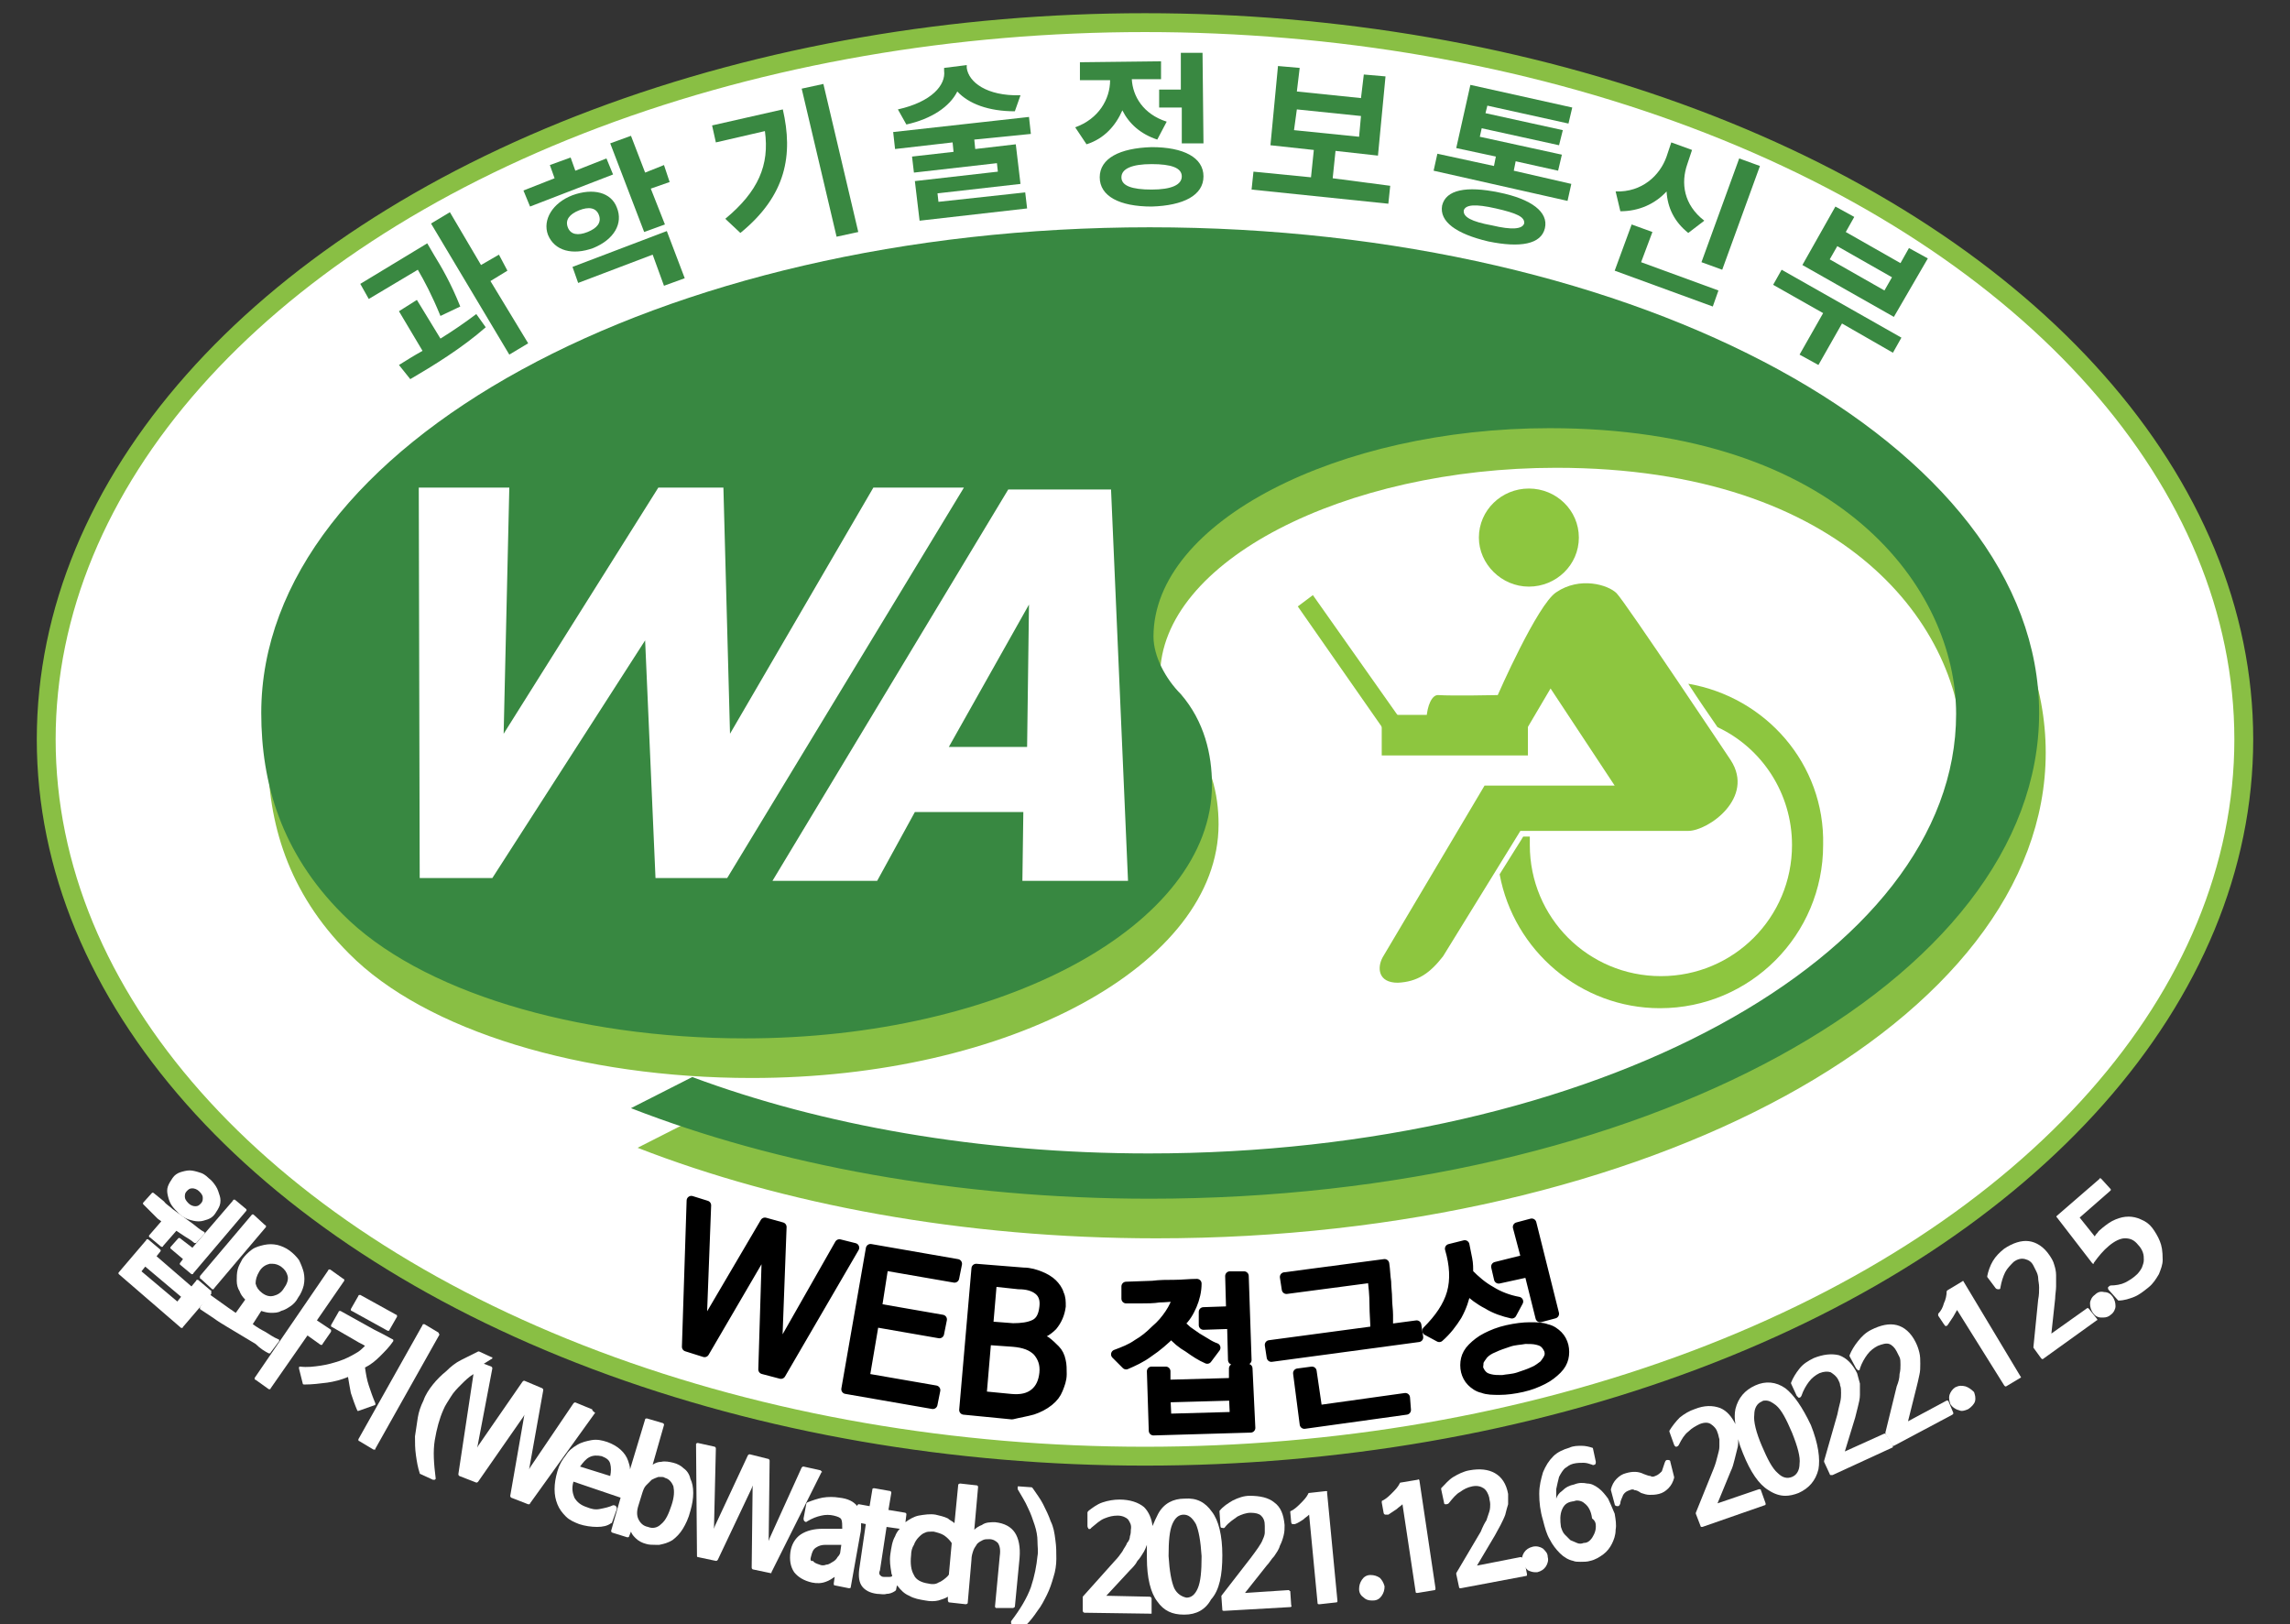
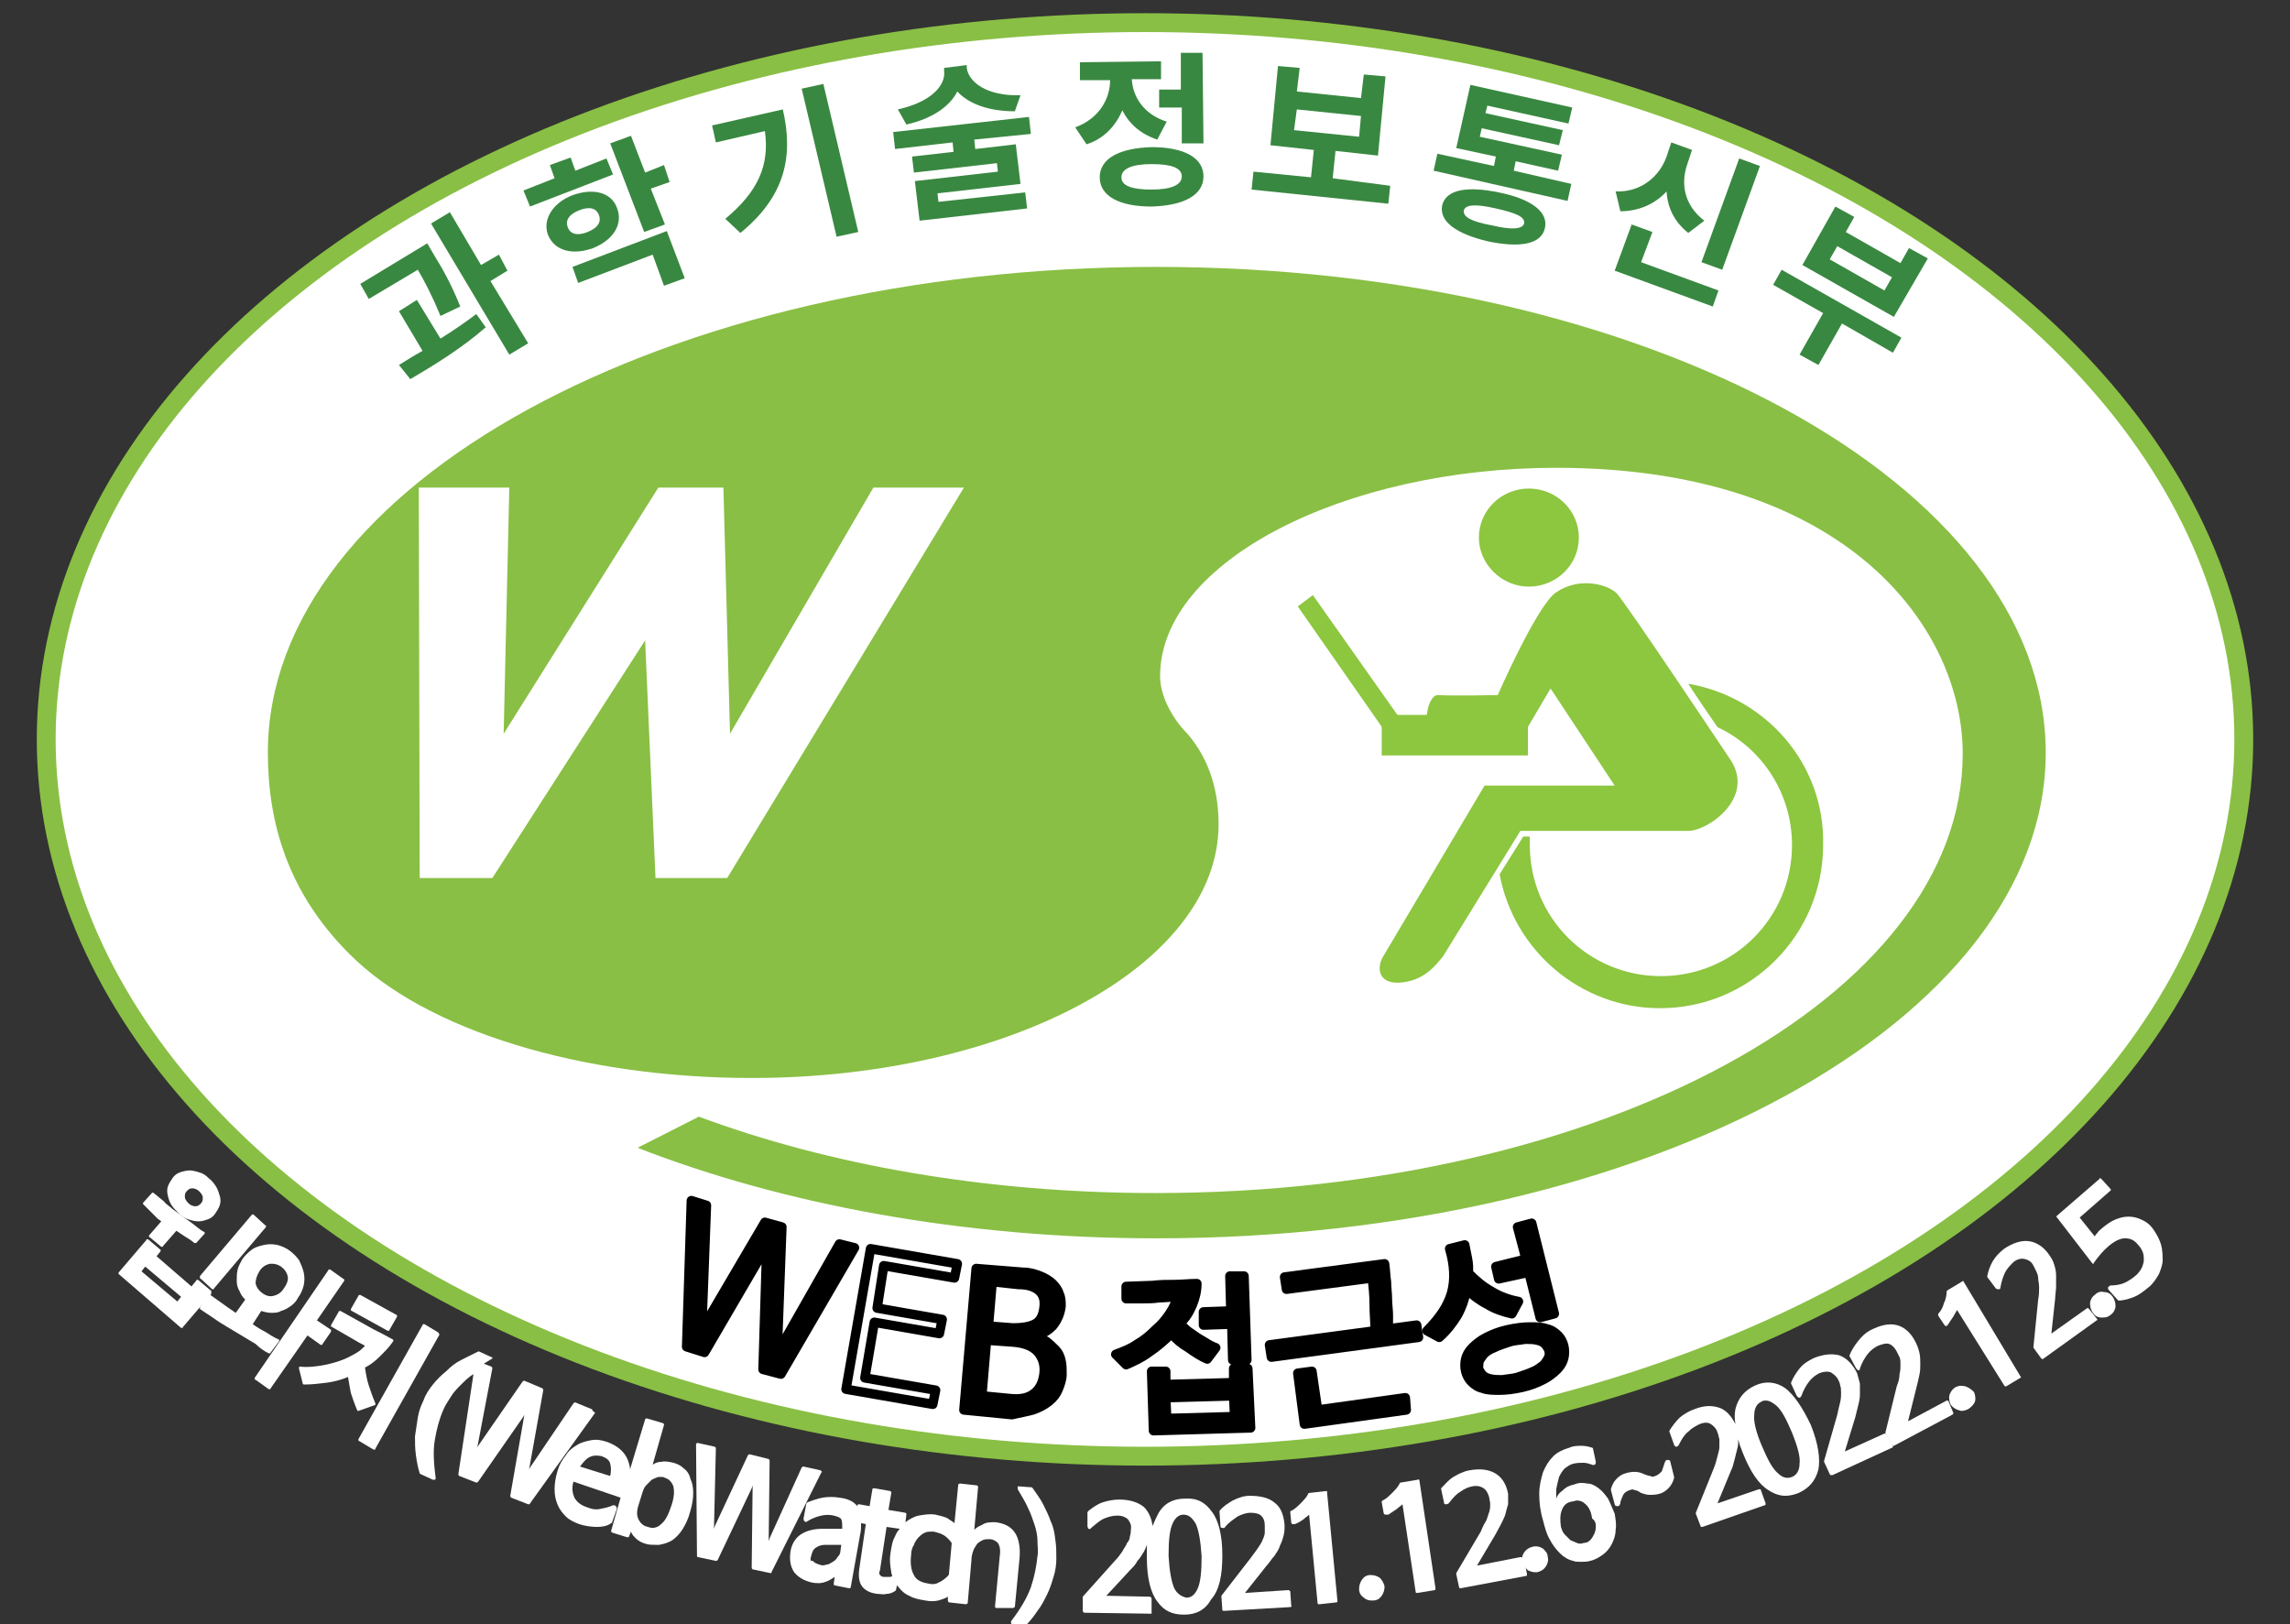
<svg xmlns="http://www.w3.org/2000/svg" xmlns:xlink="http://www.w3.org/1999/xlink" version="1.1" x="0px" y="0px" viewBox="0 0 242.8 172.2" style="enable-background:new 0 0 242.8 172.2;" xml:space="preserve">
  <rect x="0" y="0" width="242.8" height="172.2" fill="#333333" stroke="none" />
  <style type="text/css">
	.st0{clip-path:url(#SVGID_2_);fill-rule:evenodd;clip-rule:evenodd;fill:#FFFFFF;}
	.st1{clip-path:url(#SVGID_2_);fill:none;stroke:#89BF44;stroke-width:2;}
	.st2{clip-path:url(#SVGID_2_);fill-rule:evenodd;clip-rule:evenodd;fill:#8DC63F;}
	.st3{clip-path:url(#SVGID_2_);fill-rule:evenodd;clip-rule:evenodd;fill:#89BF44;}
	.st4{clip-path:url(#SVGID_2_);fill-rule:evenodd;clip-rule:evenodd;fill:#388841;}
	.st5{clip-path:url(#SVGID_4_);fill:none;stroke:#000000;stroke-linecap:round;stroke-linejoin:round;}
	.st6{clip-path:url(#SVGID_6_);fill:none;stroke:#000000;stroke-linecap:round;stroke-linejoin:round;}
	.st7{clip-path:url(#SVGID_8_);fill:none;stroke:#000000;stroke-linecap:round;stroke-linejoin:round;}
	.st8{clip-path:url(#SVGID_10_);fill:none;stroke:#000000;stroke-linecap:round;stroke-linejoin:round;}
	.st9{clip-path:url(#SVGID_12_);fill:none;stroke:#000000;stroke-linecap:round;stroke-linejoin:round;}
	.st10{fill:none;stroke:#000000;stroke-linecap:round;stroke-linejoin:round;}
	.st11{fill:#398841;}
	.st12{fill-rule:evenodd;clip-rule:evenodd;fill:#FFFFFF;}
	.st13{fill:none;}
	.st14{fill:#FFFFFF;}
</style>
  <g id="레이어_1">
</g>
  <g id="나눔바른고딕_1_">
</g>
  <g id="나눔바른고딕_outline">
</g>
  <g id="Layer_4">
    <g>
      <g>
        <defs>
          <rect id="SVGID_1_" width="242.8" height="171.3" />
        </defs>
        <clipPath id="SVGID_2_">
          <use xlink:href="#SVGID_1_" style="overflow:visible;" />
        </clipPath>
        <path class="st0" d="M238,78.4c0,42-52.2,76-116.5,76c-64.4,0-116.5-34-116.5-76c0-42,52.2-76,116.5-76     C185.8,2.4,238,36.4,238,78.4" />
        <ellipse class="st1" cx="121.4" cy="78.4" rx="116.5" ry="76" />
        <path class="st2" d="M162.1,62.2c2.9,0,5.3-2.3,5.3-5.2c0-2.9-2.4-5.2-5.3-5.2c-2.9,0-5.3,2.3-5.3,5.2     C156.8,59.8,159.2,62.2,162.1,62.2" />
        <path class="st2" d="M179,72.5c1.1,1.7,2.2,3.3,3.1,4.6c4.7,2.2,7.9,7,7.9,12.5c0,7.7-6.2,13.9-13.9,13.9     c-7.7,0-13.9-6.2-13.9-13.9c0-0.3,0-0.6,0-0.9h-0.7c-0.1,0.2-1.2,1.9-2.5,4c1.5,8.1,8.6,14.2,17,14.2c9.6,0,17.3-7.8,17.3-17.3     C193.5,81,187.2,73.9,179,72.5" />
        <path class="st2" d="M153,101.4l8.2-13.3H179c2.1,0,7.1-3.5,4.5-7.5c0,0-11.2-16.8-12.1-17.7c-0.9-0.9-3.9-1.8-6.4-0.1     c-2,1.3-6.2,10.9-6.2,10.9s-4.8,0.1-6.3,0c-1.4-0.1-1.9,4.9-0.1,4.9h8.7l3.3-5.6l6.8,10.3h-13.8l-10.8,18.2     c-0.6,1.1-0.5,2.7,1.6,2.7C150.3,104.1,151.6,103.2,153,101.4" />
        <rect x="146.5" y="75.8" class="st2" width="15.5" height="4.3" />
        <polygon class="st2" points="148.3,76 146.6,77.2 137.6,64.3 139.2,63.1    " />
        <path class="st3" d="M74.1,118.4c13.7,5.1,30.4,8.1,48.4,8.1c47.2,0,85.6-20.8,85.6-46.6c0-13.2-12.2-30.3-43.1-30.3     c-22.4,0-42,9.9-42,22.1c0,2.1,1.3,4.5,2.9,6.1c2.5,2.9,3.3,6.4,3.3,9.6c0,14.9-22.2,26.9-49.5,26.9c-18,0-34.6-5-42.7-13.2     c-6.5-6.5-8.6-13.9-8.6-21.3c0-28.4,42.2-51.5,94.2-51.5c52.1,0,94.3,23.1,94.3,51.5c0,28.4-42.2,51.5-94.3,51.5     c-20.5,0-39.6-3.6-55-9.6L74.1,118.4z" />
-         <path class="st4" d="M73.4,114.2c13.7,5.1,30.4,8.1,48.4,8.1c47.2,0,85.6-20.8,85.6-46.6c0-13.2-12.2-30.3-43.1-30.3     c-22.4,0-42,9.9-42,22.1c0,2.1,1.3,4.5,2.9,6.1c2.5,2.9,3.3,6.4,3.3,9.6c0,14.9-22.2,26.9-49.5,26.9c-18,0-34.6-5-42.7-13.2     c-6.5-6.5-8.6-13.9-8.6-21.3c0-28.4,42.2-51.5,94.2-51.5c52.1,0,94.3,23.1,94.3,51.5c0,28.4-42.2,51.5-94.3,51.5     c-20.5,0-39.6-3.6-55-9.6L73.4,114.2z" />
      </g>
      <g>
        <path d="M81.3,132.1l-6.6,11.3l-1.9-0.5l0.5-15.5l1.7,0.5L74.4,141l6.7-11.4l1.7,0.5l-0.5,13.4l6.6-11.6l1.6,0.5l-7.8,13.4     l-1.9-0.6L81.3,132.1z" />
      </g>
      <g>
        <defs>
          <rect id="SVGID_3_" width="242.8" height="171.3" />
        </defs>
        <clipPath id="SVGID_4_">
          <use xlink:href="#SVGID_3_" style="overflow:visible;" />
        </clipPath>
        <polygon class="st5" points="80.9,145.2 82.8,145.7 90.6,132.3 89,131.9 82.4,143.5 82.9,130.1 81.1,129.6 74.4,141 74.9,127.8      73.3,127.3 72.8,142.8 74.7,143.4 81.3,132.1    " />
      </g>
      <g>
-         <path d="M98.9,148.9l-9.2-1.6l2.6-14.9l9.2,1.6l-0.3,1.5l-7.5-1.3l-0.8,4.5l6.9,1.2l-0.2,1.5l-6.9-1.2l-1,5.9l7.5,1.3L98.9,148.9     z" />
-       </g>
+         </g>
      <g>
        <defs>
          <rect id="SVGID_5_" width="242.8" height="171.3" />
        </defs>
        <clipPath id="SVGID_6_">
          <use xlink:href="#SVGID_5_" style="overflow:visible;" />
        </clipPath>
        <polygon class="st6" points="99.2,147.4 91.7,146.1 92.7,140.2 99.6,141.4 99.9,139.9 93,138.7 93.7,134.2 101.2,135.5      101.5,134 92.3,132.4 89.7,147.3 98.9,148.9    " />
      </g>
      <g>
        <path d="M107.2,149.7l-5.1-0.5l1.3-15l5,0.4c0.7,0.1,1.3,0.2,1.8,0.4c0.5,0.2,0.9,0.5,1.3,0.8c0.3,0.3,0.6,0.7,0.7,1.1     c0.1,0.4,0.2,0.9,0.2,1.3c-0.1,0.8-0.4,1.5-0.9,2.1c-0.5,0.6-1.2,0.9-2.1,1.1l0,0c0.5,0.1,1,0.3,1.4,0.5c0.4,0.2,0.7,0.5,1,0.9     c0.3,0.4,0.5,0.8,0.6,1.2c0.1,0.5,0.2,0.9,0.1,1.4c0,0.5-0.2,1.1-0.4,1.6c-0.2,0.5-0.6,1-1,1.3c-0.5,0.4-1,0.7-1.7,0.9     C108.8,149.7,108.1,149.8,107.2,149.7z M107.3,142.2l-2.8-0.2l-0.5,5.9l3.1,0.3c1.1,0.1,1.9-0.1,2.5-0.6c0.6-0.5,1-1.2,1-2.1     c0.1-1-0.1-1.7-0.7-2.3C109.4,142.7,108.6,142.3,107.3,142.2z M107.9,136.1l-2.8-0.3l-0.4,4.7l2.6,0.2c1,0.1,1.7,0,2.3-0.3     c0.6-0.3,0.9-0.9,1-1.8c0.1-0.8-0.1-1.4-0.6-1.8C109.6,136.4,108.9,136.2,107.9,136.1z" />
      </g>
      <g>
        <defs>
          <rect id="SVGID_7_" width="242.8" height="171.3" />
        </defs>
        <clipPath id="SVGID_8_">
          <use xlink:href="#SVGID_7_" style="overflow:visible;" />
        </clipPath>
        <path class="st7" d="M109.5,149.5c0.6-0.2,1.2-0.5,1.7-0.9c0.5-0.4,0.8-0.8,1-1.3c0.2-0.5,0.4-1,0.4-1.6c0-0.5,0-1-0.1-1.4     c-0.1-0.5-0.3-0.9-0.6-1.2c-0.3-0.3-0.6-0.6-1-0.9c-0.4-0.2-0.9-0.4-1.4-0.5l0,0c0.9-0.2,1.5-0.5,2.1-1.1     c0.5-0.6,0.8-1.3,0.9-2.1c0-0.5,0-0.9-0.2-1.3c-0.1-0.4-0.4-0.8-0.7-1.1c-0.3-0.3-0.8-0.6-1.3-0.8c-0.5-0.2-1.1-0.4-1.8-0.4     l-5-0.4l-1.3,15l5.1,0.5C108.1,149.8,108.8,149.7,109.5,149.5z M110,143.3c0.5,0.6,0.8,1.3,0.7,2.3c-0.1,0.9-0.4,1.6-1,2.1     c-0.6,0.5-1.4,0.7-2.5,0.6l-3.1-0.3l0.5-5.9l2.8,0.2C108.6,142.4,109.4,142.7,110,143.3z M110.1,136.8c0.5,0.4,0.7,1,0.6,1.8     c-0.1,0.9-0.4,1.5-1,1.8c-0.6,0.3-1.4,0.4-2.3,0.4l-2.6-0.2l0.4-4.7l2.8,0.3C108.9,136.2,109.6,136.4,110.1,136.8z" />
      </g>
      <g>
        <path d="M125.3,140.4c0.2,0.3,0.5,0.5,0.8,0.8c0.3,0.3,0.6,0.5,1,0.7c0.3,0.2,0.7,0.4,1,0.6c0.3,0.2,0.7,0.3,1,0.5l-0.9,1.2     c-0.7-0.3-1.4-0.7-2-1.2c-0.7-0.5-1.3-1-1.8-1.5c-0.7,0.8-1.5,1.5-2.4,2c-0.9,0.6-1.7,1-2.4,1.3l-1.1-1.1     c0.8-0.3,1.5-0.7,2.3-1.1c0.7-0.5,1.4-1,1.9-1.5c0.6-0.6,1.1-1.1,1.5-1.7c0.4-0.6,0.7-1.2,0.8-1.8c-0.6,0-1.3,0.1-1.9,0.1     c-0.6,0-1.3,0-1.9,0.1l-1.6,0l0-1.3l2.8-0.1c0.8,0,1.5,0,2.3-0.1c0.8,0,1.6-0.1,2.4-0.1c-0.1,0.8-0.2,1.5-0.5,2.3     C126.1,139.1,125.8,139.8,125.3,140.4z M132.5,151.5l-10.3,0.3l-0.2-6.3l1.5,0l0,1.4l7.2-0.2l0-1.5l1.5,0L132.5,151.5z      M130.9,150.2l-0.1-2.2l-7.2,0.2l0.1,2.2L130.9,150.2z M127.7,140.5l0-1.4l2.9-0.1l-0.1-3.7l1.5,0l0.3,8.9l-1.5,0l-0.1-3.8     L127.7,140.5z" />
      </g>
      <g>
        <defs>
          <rect id="SVGID_9_" width="242.8" height="171.3" />
        </defs>
        <clipPath id="SVGID_10_">
          <use xlink:href="#SVGID_9_" style="overflow:visible;" />
        </clipPath>
        <path class="st8" d="M123.7,150.4l-0.1-2.2l7.2-0.2l0.1,2.2L123.7,150.4z M132.3,145.1l-1.5,0l0,1.5l-7.2,0.2l0-1.4l-1.5,0     l0.2,6.3l10.3-0.3L132.3,145.1z M130.6,140.4l0.1,3.8l1.5,0l-0.3-8.9l-1.5,0l0.1,3.7l-2.9,0.1l0,1.4L130.6,140.4z M126.4,138.4     c0.3-0.7,0.5-1.5,0.5-2.3c-0.8,0-1.6,0.1-2.4,0.1c-0.8,0-1.5,0-2.3,0.1l-2.8,0.1l0,1.3l1.6,0c0.6,0,1.3,0,1.9-0.1     c0.6,0,1.3-0.1,1.9-0.1c-0.1,0.6-0.4,1.2-0.8,1.8c-0.4,0.6-0.9,1.2-1.5,1.7c-0.6,0.6-1.2,1.1-1.9,1.5c-0.7,0.5-1.5,0.8-2.3,1.1     l1.1,1.1c0.7-0.3,1.6-0.7,2.4-1.3c0.9-0.6,1.7-1.3,2.4-2c0.5,0.6,1.1,1.1,1.8,1.5c0.7,0.5,1.3,0.9,2,1.2l0.9-1.2     c-0.3-0.1-0.7-0.3-1-0.5c-0.3-0.2-0.7-0.4-1-0.6c-0.3-0.2-0.7-0.5-1-0.7c-0.3-0.3-0.6-0.5-0.8-0.8     C125.7,139.8,126.1,139.1,126.4,138.4z" />
      </g>
      <g>
        <path d="M145.7,141.1c0-0.9,0-1.8-0.1-2.8c0-1-0.1-1.9-0.2-2.8l-9.1,1.2l-0.2-1.3l10.6-1.4c0.1,0.6,0.1,1.3,0.2,1.9     c0.1,0.6,0.1,1.3,0.1,1.8c0,0.6,0.1,1.2,0.1,1.7c0,0.5,0,1,0,1.5l3-0.4l0.2,1.3l-15.6,2.1l-0.2-1.3L145.7,141.1z M149.2,149.5     l-10.8,1.5l-0.7-5.4l1.5-0.2l0.6,4.1l9.3-1.3L149.2,149.5z" />
      </g>
      <g>
        <defs>
          <rect id="SVGID_11_" width="242.8" height="171.3" />
        </defs>
        <clipPath id="SVGID_12_">
          <use xlink:href="#SVGID_11_" style="overflow:visible;" />
        </clipPath>
        <path class="st9" d="M149,148.2l-9.3,1.3l-0.6-4.1l-1.5,0.2l0.7,5.4l10.8-1.5L149,148.2z M134.6,142.6l0.2,1.3l15.6-2.1l-0.2-1.3     l-3,0.4c0-0.4,0-0.9,0-1.5c0-0.5-0.1-1.1-0.1-1.7c0-0.6-0.1-1.2-0.1-1.8c-0.1-0.6-0.1-1.3-0.2-1.9l-10.6,1.4l0.2,1.3l9.1-1.2     c0.1,0.9,0.2,1.8,0.2,2.8c0,1,0.1,1.9,0.1,2.8L134.6,142.6z" />
      </g>
      <g>
        <path d="M155.2,132c0.1,0.5,0.2,1,0.3,1.5c0.1,0.5,0.1,1,0.1,1.5c0.7,0.8,1.5,1.4,2.4,1.9c0.9,0.5,1.8,0.9,2.9,1.1l-0.7,1.3     c-0.9-0.2-1.8-0.6-2.6-1c-0.8-0.5-1.5-1-2.2-1.6c-0.2,1-0.5,1.9-1,2.8c-0.5,0.9-1.1,1.6-1.9,2.3l-1.3-0.7c1.3-1.2,2.1-2.5,2.6-4     c0.4-1.4,0.4-3-0.2-4.7L155.2,132z M165.8,142.8c0.1,0.4,0.1,0.9,0,1.3c-0.1,0.4-0.4,0.8-0.7,1.2s-0.9,0.7-1.5,1.1     c-0.6,0.3-1.4,0.6-2.2,0.8c-0.9,0.2-1.7,0.3-2.4,0.3c-0.7,0-1.3-0.1-1.8-0.2c-0.5-0.2-0.9-0.4-1.2-0.7c-0.3-0.3-0.5-0.7-0.6-1.1     c-0.1-0.4-0.1-0.9,0-1.3c0.1-0.4,0.4-0.8,0.7-1.2c0.4-0.4,0.9-0.7,1.5-1.1c0.6-0.3,1.4-0.6,2.2-0.8c0.9-0.2,1.7-0.3,2.4-0.3     c0.7,0,1.3,0.1,1.8,0.2s0.9,0.4,1.2,0.7C165.5,142,165.7,142.3,165.8,142.8z M164.3,143.2c-0.1-0.2-0.2-0.5-0.4-0.6     c-0.2-0.2-0.5-0.3-0.8-0.4c-0.4-0.1-0.8-0.1-1.3-0.1c-0.5,0-1.1,0.1-1.7,0.3c-0.6,0.2-1.2,0.3-1.6,0.6c-0.4,0.2-0.8,0.5-1.1,0.7     c-0.3,0.3-0.4,0.5-0.5,0.8c-0.1,0.3-0.1,0.5,0,0.8c0.1,0.2,0.2,0.4,0.4,0.6c0.2,0.2,0.5,0.3,0.8,0.4c0.4,0.1,0.8,0.1,1.3,0.1     c0.5,0,1.1-0.1,1.7-0.3c0.6-0.2,1.2-0.4,1.6-0.6c0.4-0.2,0.8-0.4,1.1-0.7c0.3-0.2,0.4-0.5,0.5-0.8     C164.3,143.7,164.3,143.4,164.3,143.2z M158.9,135.7l-0.3-1.3l3.2-0.8l-0.9-3.4l1.5-0.4l2.4,9.6l-1.5,0.4l-1.2-4.8L158.9,135.7z" />
      </g>
      <path class="st10" d="M164.2,143.9c-0.1,0.3-0.3,0.5-0.5,0.8c-0.3,0.2-0.6,0.5-1.1,0.7c-0.4,0.2-1,0.4-1.6,0.6    c-0.6,0.2-1.2,0.2-1.7,0.3c-0.5,0-0.9,0-1.3-0.1c-0.4-0.1-0.6-0.2-0.8-0.4s-0.3-0.4-0.4-0.6c-0.1-0.2,0-0.5,0-0.8    c0.1-0.3,0.3-0.5,0.5-0.8c0.3-0.3,0.6-0.5,1.1-0.7c0.4-0.2,1-0.4,1.6-0.6c0.6-0.2,1.2-0.2,1.7-0.3c0.5,0,0.9,0,1.3,0.1    c0.4,0.1,0.6,0.2,0.8,0.4c0.2,0.2,0.3,0.4,0.4,0.6C164.3,143.4,164.3,143.7,164.2,143.9z M165.2,141.6c-0.3-0.3-0.7-0.6-1.2-0.7    c-0.5-0.2-1.1-0.2-1.8-0.2c-0.7,0-1.5,0.1-2.4,0.3c-0.9,0.2-1.6,0.5-2.2,0.8c-0.6,0.3-1.1,0.7-1.5,1.1c-0.4,0.4-0.6,0.8-0.7,1.2    c-0.1,0.4-0.1,0.9,0,1.3c0.1,0.4,0.3,0.8,0.6,1.1c0.3,0.3,0.7,0.6,1.2,0.7c0.5,0.2,1.1,0.2,1.8,0.2c0.7,0,1.5-0.1,2.4-0.3    c0.9-0.2,1.6-0.5,2.2-0.8c0.6-0.3,1.1-0.7,1.5-1.1c0.4-0.4,0.6-0.8,0.7-1.2c0.1-0.4,0.1-0.9,0-1.3    C165.7,142.3,165.5,141.9,165.2,141.6z M162.1,134.9l1.2,4.8l1.5-0.4l-2.4-9.6l-1.5,0.4l0.9,3.4l-3.2,0.8l0.3,1.3L162.1,134.9z     M153.7,132.4c0.5,1.7,0.6,3.3,0.2,4.7c-0.4,1.4-1.3,2.7-2.6,4l1.3,0.7c0.8-0.7,1.4-1.5,1.9-2.3c0.5-0.9,0.8-1.8,1-2.8    c0.6,0.6,1.4,1.2,2.2,1.6c0.8,0.5,1.7,0.8,2.6,1l0.7-1.3c-1.1-0.2-2.1-0.6-2.9-1.1c-0.9-0.5-1.6-1.1-2.4-1.9c0-0.5,0-1-0.1-1.5    c-0.1-0.5-0.2-1-0.3-1.5L153.7,132.4z" />
      <path class="st11" d="M46.7,33.5c-0.9-2.2-1.7-3.7-2.4-4.9l-5.2,3.1l-0.9-1.6l7.1-4.3L46,27c0.8,1.3,1.8,3,2.8,5.5L46.7,33.5z     M46.7,35.9c1.3-0.8,2.6-1.7,3.8-2.6l1,1.4c-2.5,2.2-5.6,4.1-8,5.5l-1.2-1.5c0.8-0.5,1.6-1,2.5-1.5L42.3,33l1.9-1.2L46.7,35.9z     M53.8,28.7L52,29.8l4,6.6l-2,1.2l-8.3-13.9l2-1.2l3.3,5.6l1.9-1.1L53.8,28.7z" />
      <path class="st11" d="M65,18.5l-8.8,3.4l-0.7-1.7l3.3-1.3l-0.5-1.4l2.2-0.8l0.5,1.4l3.3-1.3L65,18.5z M62.9,26.3    c-2.2,0.8-4.1,0.3-4.8-1.4c-0.6-1.6,0.5-3.4,2.6-4.2c2.2-0.8,4.1-0.3,4.7,1.3C66.1,23.7,65.1,25.4,62.9,26.3 M62.3,24.6    c1-0.4,1.5-1,1.2-1.8c-0.3-0.8-1.1-0.9-2.1-0.5c-1,0.4-1.5,1-1.2,1.8C60.5,24.9,61.3,25,62.3,24.6 M60.7,28.3l10-3.8l1.9,5    l-2.2,0.8L69.2,27l-7.9,3L60.7,28.3z M71,19.3L69,20l1.5,3.8l-2.2,0.8l-3.6-9.4l2.2-0.8l1.5,3.9l2-0.8L71,19.3z" />
      <path class="st11" d="M83,11.6c1.1,4.8,0.4,9.1-4.5,13.1l-1.6-1.5c3.5-2.9,4.7-5.7,4.2-9.3l-5.2,1.2l-0.4-1.8L83,11.6z M87.3,8.9    L91,24.6l-2.3,0.5L85,9.4L87.3,8.9z" />
      <path class="st11" d="M103.3,14.8l0.1,1l4.3-0.5l0.5,4.2l-8.8,1l0.1,0.9l9.2-1l0.2,1.7l-11.4,1.3L97,19.2l8.8-1l-0.1-0.9l-8.8,1    l-0.2-1.7l4.4-0.5l-0.1-1l-6.1,0.7L94.7,14l14.4-1.6l0.2,1.8L103.3,14.8z M107.6,11.8c-2.8,0-4.9-0.8-6.1-2.1    c-0.8,1.6-2.7,2.9-5.4,3.5l-0.9-1.6c3.6-0.8,5.1-2.6,4.9-4.1l0-0.3l2.4-0.3l0,0.3c0.2,1.5,2.1,3,5.7,2.9L107.6,11.8z" />
      <path class="st11" d="M122.7,14.8c-1.8-0.6-3-1.7-3.7-3.1c-0.7,1.6-1.9,3-3.8,3.6l-1.2-1.8c2.5-0.9,3.7-3,3.7-5l-3.2,0l0-1.9    l8.6-0.1l0,1.9l-3.1,0c0.1,1.8,1.2,3.7,3.7,4.5L122.7,14.8z M127.6,18.7c0,2-2.1,3.1-5.5,3.2c-3.4,0-5.5-1.1-5.5-3.1    c0-2,2.1-3.1,5.5-3.2C125.5,15.6,127.6,16.7,127.6,18.7 M125.3,18.7c0-0.9-1.1-1.3-3.2-1.3c-2.1,0-3.2,0.5-3.2,1.4    c0,0.9,1.1,1.3,3.2,1.3C124.2,20.1,125.3,19.6,125.3,18.7 M125.2,9.5l0-3.9l2.3,0l0.1,9.6l-2.3,0l0-3.8l-2.4,0l0-1.9L125.2,9.5z" />
      <path class="st11" d="M147.4,19.7l-0.2,1.9l-14.5-1.5l0.2-1.9l6.1,0.6l0.3-2.9l-4.6-0.5l0.8-8.4l2.3,0.2l-0.3,2.5l6.8,0.7l0.3-2.5    l2.3,0.2l-0.8,8.4l-4.5-0.5l-0.3,2.9L147.4,19.7z M137.2,13.8l6.9,0.7l0.2-2.2l-6.8-0.7L137.2,13.8z" />
      <path class="st11" d="M166.6,19.5l-0.4,1.8L152,18.1l0.4-1.8l6,1.3l0.2-1l-4.2-0.9l1.5-6.7l10.8,2.4l-0.4,1.7l-8.6-1.9l-0.2,0.8    l8.2,1.8l-0.4,1.6l-8.2-1.8l-0.2,0.9l8.7,1.9l-0.4,1.7l-4.5-1l-0.2,1L166.6,19.5z M163.8,24.2c-0.4,1.7-2.6,2.1-6,1.4    c-3.4-0.8-5.2-2.1-4.9-3.8c0.4-1.7,2.6-2.1,6-1.4C162.4,21.1,164.2,22.5,163.8,24.2 M161.6,23.7c0.1-0.7-0.8-1.1-3-1.6    c-2.2-0.5-3.2-0.4-3.4,0.2c-0.1,0.7,0.8,1.2,3,1.6C160.3,24.4,161.4,24.3,161.6,23.7" />
      <path class="st11" d="M182.2,30.8l-0.6,1.7l-10.4-3.8l1.8-4.9l2.2,0.8l-1.2,3.2L182.2,30.8z M179,24.7c-1.5-1.2-2.2-2.7-2.3-4.4    c-1.2,1.3-2.9,2.1-4.9,2.1l-0.5-2.1c2.8,0.1,4.7-1.7,5.4-3.7l0.5-1.5l2.2,0.8l-0.5,1.5c-0.7,2-0.4,4.3,1.8,6L179,24.7z     M182.6,28.6l-2.2-0.8l4-11l2.2,0.8L182.6,28.6z" />
      <path class="st11" d="M200.7,37.4l-5.4-3.1l-2.5,4.4l-2-1.1l2.5-4.4l-5.3-3l0.9-1.6l12.7,7.2L200.7,37.4z M200.8,33.6l-9.7-5.5    l3.5-6.2l2,1.1l-0.9,1.6l5.8,3.3l0.9-1.6l2,1.1L200.8,33.6z M200.6,29.4l-5.8-3.3l-0.8,1.4l5.8,3.3L200.6,29.4z" />
      <polygon class="st12" points="77.1,93.1 69.5,93.1 68.4,67.9 52.2,93.1 44.5,93.1 44.4,51.7 54,51.7 53.4,77.8 69.8,51.7     76.7,51.7 77.4,77.8 92.6,51.7 102.2,51.7   " />
-       <path class="st12" d="M108.4,93.4l0.1-7.3H97L93,93.4H81.9l25-41.5h10.9l1.8,41.5H108.4z M109.1,64.1l-8.5,15.1h8.3L109.1,64.1z" />
      <rect class="st13" width="242.8" height="171.3" />
      <g>
        <path class="st14" d="M22.4,136.9c0,0,0-0.1-0.1-0.1l-1.3-1.1c0,0-0.1,0-0.1,0c0,0-0.1,0-0.1,0.1l-0.5,0.6l-3.7-3.2l0.4-0.5     c0.1-0.1,0-0.2,0-0.2l-1.3-1.1c0,0-0.1,0-0.1,0c0,0-0.1,0-0.1,0.1l-2.9,3.4c-0.1,0.1,0,0.2,0,0.2l6.6,5.7c0,0,0.1,0,0.1,0     c0,0,0,0,0,0c0,0,0.1,0,0.1-0.1l3-3.5C22.4,136.9,22.4,136.9,22.4,136.9z M15,134.8l0.4-0.5l3.8,3.2l-0.4,0.5L15,134.8z" />
-         <path class="st14" d="M19.1,131.3c-0.1-0.1-0.2,0-0.2,0l-0.8,0.9c-0.1,0.1,0,0.2,0,0.2l1.3,1.1l-0.3,0.4c-0.1,0.1,0,0.2,0,0.2     l1.2,1c0,0,0.1,0,0.1,0c0,0,0,0,0,0c0,0,0.1,0,0.1-0.1l5.6-6.6c0.1-0.1,0-0.2,0-0.2l-1.2-1c0,0-0.1,0-0.1,0c0,0-0.1,0-0.1,0.1     l-4.3,5L19.1,131.3z" />
        <path class="st14" d="M18.2,127.8c0.2,0.3,0.5,0.6,0.8,0.9c0.3,0.3,0.7,0.5,1,0.6c0.3,0.1,0.7,0.2,1,0.2c0,0,0,0,0.1,0     c0.3,0,0.6-0.1,0.9-0.2c0.3-0.1,0.6-0.3,0.8-0.6c0.2-0.3,0.4-0.6,0.5-0.9c0.1-0.3,0.1-0.7,0-1c-0.1-0.3-0.2-0.7-0.4-1     c-0.2-0.3-0.4-0.6-0.8-0.9c-0.3-0.3-0.6-0.5-1-0.6c-0.3-0.1-0.7-0.2-1-0.2c0,0,0,0,0,0c-0.3,0-0.7,0.1-1,0.2     c-0.3,0.1-0.6,0.3-0.8,0.6c-0.2,0.3-0.4,0.6-0.5,0.9c-0.1,0.3-0.1,0.6,0,1C17.9,127.2,18,127.5,18.2,127.8z M19.6,126.9     c0-0.2,0-0.4,0.2-0.6c0.2-0.2,0.3-0.3,0.6-0.3c0.2,0,0.5,0.1,0.7,0.3c0.2,0.2,0.4,0.4,0.4,0.7c0,0.2,0,0.4-0.2,0.6     c-0.2,0.2-0.3,0.3-0.6,0.3c-0.2,0-0.5-0.1-0.7-0.3C19.7,127.3,19.6,127.1,19.6,126.9z" />
        <path class="st14" d="M16.7,129.2c0.1,0.1,0.3,0.2,0.4,0.3l-1.3,1.5c0,0,0,0.1,0,0.1c0,0,0,0.1,0.1,0.1l1.2,1c0,0,0.1,0,0.1,0     c0,0,0.1,0,0.1-0.1l1.4-1.6c0.3,0.2,0.6,0.4,0.9,0.6c0.3,0.2,0.7,0.4,1,0.7c0.1,0,0.1,0,0.2,0l0.9-1c0,0,0-0.1,0-0.1     c0,0,0-0.1-0.1-0.1c-0.4-0.2-0.7-0.5-1.1-0.8c-0.4-0.3-0.7-0.5-1.1-0.8c-0.4-0.3-0.7-0.5-1.1-0.8c-0.3-0.3-0.7-0.5-0.9-0.8     l-1.1-0.9c-0.1-0.1-0.2,0-0.2,0l-0.9,1c-0.1,0.1,0,0.2,0,0.2L16.7,129.2z" />
        <path class="st14" d="M21.2,135.5c0,0,0,0.1,0.1,0.1l1.2,1.1c0,0,0.1,0,0.1,0c0,0,0.1,0,0.1-0.1l5.5-6.5c0,0,0-0.1,0-0.1     c0,0,0-0.1-0.1-0.1l-1.2-1.1c-0.1-0.1-0.2,0-0.2,0l-5.5,6.5C21.2,135.4,21.2,135.4,21.2,135.5z" />
        <path class="st14" d="M34,142.6c0,0,0.1,0,0.1,0c0,0,0.1,0,0.1-0.1l0.9-1.3c0-0.1,0-0.2,0-0.2l-1.5-1l2.9-4.2c0,0,0-0.1,0-0.1     c0,0,0-0.1-0.1-0.1l-1.4-1c0,0-0.1,0-0.1,0c0,0-0.1,0-0.1,0.1L27,146.1c0,0,0,0.1,0,0.1c0,0,0,0.1,0.1,0.1l1.4,1c0,0,0.1,0,0.1,0     c0,0,0.1,0,0.1-0.1l3.9-5.6L34,142.6z" />
        <path class="st14" d="M28.5,143.5C28.6,143.5,28.6,143.5,28.5,143.5c0.1,0,0.2,0,0.2-0.1l0.9-1.2c0,0,0-0.1,0-0.1     c0,0,0-0.1-0.1-0.1c-0.5-0.2-0.9-0.5-1.4-0.8c-0.4-0.2-0.9-0.5-1.3-0.8l0.9-1.4c0.3,0.1,0.7,0.2,1,0.2c0.4,0,0.8,0,1.1-0.2     c0.4-0.1,0.7-0.3,1-0.5c0.3-0.2,0.6-0.5,0.8-0.9c0.3-0.4,0.5-0.9,0.6-1.3c0.1-0.5,0.1-0.9,0-1.4c-0.1-0.4-0.3-0.9-0.5-1.3     c-0.3-0.4-0.6-0.7-1-1c-0.4-0.3-0.9-0.5-1.3-0.6c-0.5-0.1-0.9-0.1-1.4,0c-0.4,0.1-0.9,0.2-1.3,0.5c-0.4,0.3-0.7,0.6-1,1     c-0.2,0.4-0.4,0.7-0.5,1.1c-0.1,0.4-0.1,0.8-0.1,1.2c0,0.4,0.1,0.8,0.3,1.1c0.1,0.3,0.3,0.6,0.6,0.9l-1,1.4     c-0.2-0.1-0.4-0.3-0.6-0.4l-2.1-1.5c-0.1,0-0.2,0-0.2,0l-0.9,1.3c0,0.1,0,0.2,0,0.2l1.5,1c0.4,0.3,0.9,0.6,1.4,0.9     c0.5,0.3,1,0.6,1.5,0.9c0.5,0.3,1,0.6,1.5,0.9C27.6,143,28.1,143.3,28.5,143.5z M27.5,134.8c0.3-0.5,0.7-0.7,1.1-0.8     c0.1,0,0.2,0,0.3,0c0.3,0,0.6,0.1,0.9,0.3c0.4,0.3,0.6,0.6,0.7,1c0.1,0.4-0.1,0.9-0.4,1.3c-0.3,0.5-0.7,0.7-1.1,0.8     c-0.4,0.1-0.8,0-1.2-0.3c-0.4-0.3-0.6-0.6-0.7-1C27.1,135.7,27.2,135.3,27.5,134.8z" />
        <path class="st14" d="M41.1,141.1C41.2,141.1,41.2,141.1,41.1,141.1c0.1,0,0.1,0,0.1,0c0,0,0.1,0,0.1-0.1l0.8-1.4     c0-0.1,0-0.2-0.1-0.2l-3.8-2.1c-0.1,0-0.2,0-0.2,0.1l-0.8,1.4c0,0,0,0.1,0,0.1c0,0,0,0.1,0.1,0.1L41.1,141.1z" />
        <path class="st14" d="M46.5,141.3l-1.5-0.9c0,0-0.1,0-0.1,0c0,0-0.1,0-0.1,0.1l-6.8,12.1c0,0,0,0.1,0,0.1c0,0,0,0.1,0.1,0.1     l1.5,0.9c0,0,0.1,0,0.1,0c0.1,0,0.1,0,0.1-0.1l6.8-12.1C46.6,141.5,46.5,141.4,46.5,141.3z" />
        <path class="st14" d="M38,149.6l1.7-0.6c0,0,0.1,0,0.1-0.1c0,0,0-0.1,0-0.1c-0.3-0.7-0.5-1.3-0.7-1.9c-0.2-0.6-0.3-1.2-0.4-1.9     c0.6-0.3,1.1-0.7,1.6-1.2c0.5-0.5,1-1,1.4-1.6c0,0,0-0.1,0-0.1c0,0,0-0.1-0.1-0.1c-0.7-0.4-1.3-0.7-1.9-1l-3.6-2     c-0.1,0-0.2,0-0.2,0.1l-0.8,1.4c0,0,0,0.1,0,0.1c0,0,0,0.1,0.1,0.1l2.6,1.5c0.3,0.2,0.6,0.3,0.9,0.5c-0.3,0.3-0.6,0.6-1,0.8     c-0.5,0.3-1.1,0.6-1.7,0.8c-0.6,0.2-1.3,0.4-2,0.5c-0.7,0.1-1.4,0.2-2.2,0.1c0,0-0.1,0-0.1,0.1c0,0,0,0.1,0,0.1l0.4,1.6     c0,0.1,0.1,0.1,0.2,0.1c0,0,0,0,0,0c0.8,0,1.6-0.1,2.4-0.2c0.7-0.1,1.5-0.3,2.2-0.6c0.1,0.6,0.2,1.2,0.3,1.7     c0.2,0.6,0.4,1.2,0.7,1.9C37.8,149.6,37.9,149.6,38,149.6C38,149.6,38,149.6,38,149.6z" />
        <path class="st14" d="M62.8,149.5c0,0,0-0.1-0.1-0.1l-1.7-0.7c-0.1,0-0.1,0-0.2,0.1l-4.6,6.8l-0.1,0.2l1.5-8.4     c0-0.1,0-0.1-0.1-0.2l-1.9-0.8c-0.1,0-0.1,0-0.2,0.1l-4.7,6.8l-0.1,0.2l1.6-8.4c0-0.1,0-0.1-0.1-0.2l-0.8-0.3     c0.3-0.2,0.5-0.3,0.8-0.5c0.1,0,0.1-0.1,0.1-0.1c0-0.1,0-0.1-0.1-0.1l-1.3-0.6c0,0-0.1,0-0.1,0c-0.6,0.3-1.2,0.6-1.8,0.9     c-0.6,0.3-1.1,0.7-1.6,1.2c-0.5,0.4-1,0.9-1.4,1.4c-0.4,0.5-0.8,1.1-1,1.7c-0.3,0.6-0.5,1.2-0.6,1.8c-0.1,0.7-0.2,1.3-0.3,2     c0,0.7,0,1.3,0.1,2c0.1,0.7,0.2,1.3,0.4,1.9c0,0,0,0.1,0.1,0.1l1.3,0.6c0.1,0,0.1,0,0.2,0c0,0,0.1-0.1,0.1-0.1     c-0.2-1.6-0.3-2.9-0.1-4.1c0.2-1.2,0.5-2.3,0.9-3.2c0.2-0.5,0.5-0.9,0.8-1.4c0.3-0.5,0.7-0.9,1.1-1.3c0.4-0.4,0.8-0.8,1.3-1.1     l-1.6,10.6c0,0.1,0,0.1,0.1,0.2l1.8,0.7c0.1,0,0.1,0,0.2-0.1l4.8-6.9l0.1-0.2l-1.5,8.6c0,0.1,0,0.1,0.1,0.2l1.8,0.7     c0,0,0,0,0.1,0c0,0,0.1,0,0.1-0.1l6.9-9.6C62.8,149.6,62.8,149.5,62.8,149.5z" />
        <path class="st14" d="M72.5,155.7c-0.3-0.3-0.7-0.5-1.1-0.6c-0.4-0.1-0.9-0.2-1.3-0.1c-0.3,0-0.6,0.1-0.9,0.3l1.2-4.2     c0,0,0-0.1,0-0.1c0,0-0.1-0.1-0.1-0.1l-1.7-0.5c-0.1,0-0.2,0-0.2,0.1l-1.6,5.3c0-0.3-0.1-0.6-0.2-0.9c-0.3-0.9-1.1-1.6-2.2-2     c-0.6-0.2-1.1-0.3-1.7-0.2c-0.5,0.1-1,0.2-1.5,0.5c-0.5,0.3-0.9,0.6-1.2,1.1c-0.4,0.5-0.7,1-0.9,1.7c-0.2,0.7-0.3,1.3-0.3,1.9     c0,0.6,0.1,1.1,0.3,1.6c0.2,0.5,0.5,0.9,0.9,1.3c0.4,0.4,0.9,0.6,1.4,0.8c0.6,0.2,1.3,0.3,1.9,0.3c0.6,0,1.1-0.1,1.5-0.4     c0,0,0.1,0,0.1-0.1l0.5-1.4c0-0.1,0-0.2-0.1-0.3c-0.1-0.1-0.2-0.1-0.3-0.1c-0.4,0.2-0.9,0.3-1.4,0.4c-0.5,0.1-0.9,0-1.4-0.2     c-0.6-0.2-1-0.5-1.3-1c-0.2-0.5-0.3-1-0.1-1.7l5,1.7l-1,3.5c0,0,0,0.1,0,0.1c0,0,0.1,0.1,0.1,0.1l1.6,0.5c0.1,0,0.2,0,0.2-0.1     l0.2-0.5c0.1,0.3,0.3,0.5,0.5,0.7c0.3,0.3,0.7,0.5,1.1,0.6c0.3,0.1,0.7,0.1,1,0.1c0.1,0,0.3,0,0.4,0c0.5-0.1,0.9-0.2,1.4-0.5     c0.4-0.3,0.8-0.7,1.1-1.2c0.3-0.5,0.6-1.1,0.8-1.9c0.2-0.7,0.3-1.3,0.3-1.9c0-0.6-0.1-1.1-0.3-1.5     C73.1,156.3,72.8,155.9,72.5,155.7z M71.2,159.6c-0.3,0.9-0.6,1.6-1.1,2c-0.4,0.4-0.9,0.5-1.4,0.3c-0.5-0.1-0.8-0.4-1-0.8     c-0.2-0.4-0.2-0.9,0-1.5l0.4-1.3c0.1-0.3,0.2-0.6,0.4-0.8c0.2-0.2,0.4-0.4,0.6-0.6c0.2-0.1,0.4-0.2,0.7-0.3c0.1,0,0.2,0,0.3,0     c0.1,0,0.3,0,0.4,0.1c0.4,0.1,0.7,0.4,0.9,0.9C71.5,158.1,71.5,158.7,71.2,159.6z M61.5,155.5c0.3-0.4,0.6-0.8,1-1     c0.4-0.2,0.8-0.2,1.3-0.1c0.5,0.2,0.8,0.4,0.9,0.8c0.1,0.4,0.1,0.8,0,1.3L61.5,155.5z" />
        <path class="st14" d="M87.1,156c0,0-0.1-0.1-0.1-0.1l-1.8-0.4c-0.1,0-0.1,0-0.2,0.1l-3.4,7.5l-0.1,0.3l0.1-8.5     c0-0.1,0-0.1-0.1-0.2l-2-0.5c-0.1,0-0.1,0-0.2,0.1l-3.5,7.5l-0.1,0.3l0.2-8.5c0-0.1,0-0.1-0.1-0.2l-1.8-0.4c0,0-0.1,0-0.1,0     c0,0-0.1,0.1-0.1,0.1l0.1,11.9c0,0.1,0.1,0.1,0.1,0.1l1.9,0.4c0.1,0,0.1,0,0.2-0.1l3.6-7.6l0.1-0.3l-0.1,8.7c0,0.1,0,0.1,0.1,0.2     l1.9,0.4c0,0,0,0,0,0c0.1,0,0.1,0,0.1-0.1l5.3-10.6C87.2,156.1,87.2,156.1,87.1,156z" />
        <path class="st14" d="M107.4,170.5c0.1,0,0.1-0.1,0.2-0.1l0.5-5.2c0.1-1.2-0.1-2.1-0.5-2.7c-0.4-0.6-1.1-1-2.1-1.1     c-0.5,0-1,0-1.4,0.3c-0.3,0.1-0.6,0.3-0.8,0.5l0.4-4.5c0,0,0-0.1,0-0.1c0,0-0.1-0.1-0.1-0.1l-1.8-0.2c-0.1,0-0.2,0.1-0.2,0.1     l-0.4,4.1c-0.2-0.2-0.5-0.3-0.7-0.5c-0.4-0.2-0.9-0.3-1.3-0.4c-0.6-0.1-1.2,0-1.8,0.1c-0.5,0.1-1,0.4-1.4,0.7l0.1-0.8     c0,0,0-0.1,0-0.1s-0.1-0.1-0.1-0.1l-1.8-0.3l0.3-1.8c0,0,0-0.1,0-0.1c0,0-0.1-0.1-0.1-0.1l-1.7-0.3c-0.1,0-0.2,0-0.2,0.1     l-0.3,1.8l-1.1-0.2c0,0-0.1,0-0.1,0c0,0-0.1,0.1-0.1,0.1l0,0.1c-0.4-0.5-1-0.8-1.9-0.9c-0.6-0.1-1.2-0.1-1.8,0     c-0.5,0.1-1.1,0.3-1.6,0.5c0,0-0.1,0.1-0.1,0.1l-0.3,1.6c0,0.1,0,0.2,0.1,0.3c0.1,0.1,0.2,0.1,0.3,0c0.5-0.3,1-0.5,1.5-0.6     c0.4-0.1,0.9-0.1,1.3,0c0.4,0.1,0.7,0.2,0.8,0.4c0.1,0.2,0.1,0.6,0.1,1l-2.1,0c-0.9,0-1.7,0.2-2.3,0.6c-0.6,0.4-1,1.1-1.1,1.9     c-0.1,0.8,0,1.5,0.4,2.1c0.4,0.5,1,0.9,1.9,1.1c0.5,0.1,1,0.1,1.5-0.1c0.3-0.1,0.6-0.3,0.9-0.5l-0.1,0.7c0,0.1,0,0.2,0.1,0.2     l1.5,0.3c0.1,0,0.2,0,0.2-0.1l1-5.6c0.1-0.4,0.1-0.8,0.1-1.2l0.5,0.1l-0.7,4.8c-0.1,0.8,0,1.4,0.3,1.8c0.3,0.4,0.8,0.7,1.6,0.8     c0.3,0,0.7,0.1,1,0c0.3,0,0.6-0.1,0.9-0.3c0,0,0.1-0.1,0.1-0.1l0.1-0.5c0,0,0.1,0.1,0.1,0.1c0.3,0.4,0.7,0.8,1.2,1     c0.5,0.3,1.1,0.4,1.7,0.5c0.5,0.1,1,0.1,1.4,0c0.3-0.1,0.7-0.2,1-0.4l0,0.4c0,0.1,0.1,0.2,0.1,0.2l1.8,0.2c0.1,0,0.2-0.1,0.2-0.1     l0.4-4.6c0-0.4,0.1-0.7,0.2-1c0.1-0.3,0.3-0.5,0.4-0.7c0.2-0.2,0.4-0.3,0.6-0.4c0.2-0.1,0.4-0.1,0.7-0.1c0.4,0,0.7,0.2,0.9,0.4     c0.2,0.3,0.3,0.7,0.2,1.4l-0.5,5.3c0,0,0,0.1,0,0.1s0.1,0.1,0.1,0.1L107.4,170.5C107.4,170.5,107.4,170.5,107.4,170.5z      M98.4,167.9c-0.7-0.1-1.3-0.4-1.5-0.9c-0.3-0.5-0.4-1.2-0.3-2.1c0-0.4,0.1-0.8,0.3-1.1c0.1-0.3,0.3-0.6,0.5-0.8     c0.2-0.2,0.4-0.4,0.7-0.5c0.2-0.1,0.4-0.1,0.6-0.1c0.1,0,0.2,0,0.3,0c0.4,0.1,0.8,0.2,1.1,0.4c0.3,0.2,0.6,0.5,0.8,0.8     c0,0,0,0,0,0.1l-0.3,3.3c0,0-0.1,0-0.1,0.1c-0.3,0.3-0.7,0.6-1,0.7C99.2,168,98.8,168,98.4,167.9z M94.5,166.7     c0,0.2,0.1,0.3,0.1,0.4c-0.1,0.1-0.2,0.1-0.3,0.1c-0.2,0-0.4,0-0.6,0c-0.2,0-0.3-0.1-0.4-0.2c-0.1-0.1-0.1-0.3,0-0.5l0.7-4.6     l1.4,0.2c-0.2,0.2-0.4,0.5-0.5,0.8c-0.3,0.5-0.4,1.2-0.5,1.9C94.3,165.5,94.4,166.1,94.5,166.7z M86,165c0.1-0.4,0.2-0.7,0.5-0.9     c0.3-0.2,0.6-0.3,1-0.3c0,0,0.1,0,0.1,0l1.6,0l-0.1,0.7c0,0.2-0.1,0.4-0.3,0.6c-0.1,0.2-0.3,0.4-0.5,0.5     c-0.2,0.1-0.4,0.3-0.7,0.3c-0.2,0.1-0.5,0.1-0.7,0c-0.3-0.1-0.6-0.2-0.7-0.4C85.9,165.6,85.9,165.3,86,165z" />
        <path class="st14" d="M111.4,161.3C111.4,161.3,111.4,161.3,111.4,161.3c-0.2-0.6-0.5-1.2-0.8-1.8c-0.3-0.6-0.7-1.1-1.1-1.7     c0,0-0.1-0.1-0.1-0.1l-1.4-0.1c-0.1,0-0.1,0-0.1,0.1s0,0.1,0,0.2c0.4,0.7,0.8,1.3,1.1,2c0.3,0.6,0.5,1.2,0.7,1.8     c0.2,0.6,0.3,1.2,0.3,1.7c0,0.6,0.1,1.1,0,1.6c-0.1,1-0.3,2.1-0.7,3.3c-0.4,1.1-1.1,2.3-2.1,3.6c0,0,0,0.1,0,0.2     c0,0.1,0.1,0.1,0.1,0.1l1.4,0.1c0,0,0,0,0,0c0,0,0.1,0,0.1,0c0.4-0.4,0.8-0.9,1.2-1.5c0.4-0.5,0.7-1.1,1-1.7     c0.3-0.6,0.5-1.2,0.7-1.9c0.2-0.6,0.3-1.3,0.3-1.9c0-0.7,0-1.3-0.1-2C111.8,162.5,111.7,161.9,111.4,161.3z" />
        <path class="st14" d="M129.6,164.9c0-2.1-0.4-3.7-1.1-4.6c-0.7-1-1.6-1.5-2.9-1.4c-1.2,0-2.2,0.5-2.8,1.6     c-0.2,0.4-0.4,0.8-0.6,1.3c-0.1-0.8-0.4-1.5-0.9-2c-0.6-0.5-1.5-0.8-2.6-0.8c-0.6,0-1.2,0.1-1.8,0.3c-0.6,0.2-1.1,0.6-1.5,0.9     c0,0,0,0.1-0.1,0.1l0,1.5c0,0.2,0.1,0.2,0.1,0.3c0,0,0.2,0.1,0.3-0.1c0.5-0.4,0.9-0.8,1.4-1c0.5-0.2,0.9-0.3,1.4-0.3     c0.5,0,0.9,0.2,1.1,0.4c0.2,0.3,0.4,0.6,0.3,1.1c0,0.2,0,0.4-0.1,0.7c0,0.2-0.1,0.5-0.3,0.7c-0.1,0.3-0.3,0.5-0.5,0.9     c-0.2,0.3-0.5,0.7-0.8,1l-3.4,3.8c0,0,0,0.1,0,0.1l0,1.4c0,0.1,0.1,0.2,0.2,0.2l7,0.1c0,0,0,0,0,0c0,0,0.1,0,0.1,0     c0,0,0-0.1,0-0.1l0-1.5c0-0.1-0.1-0.2-0.2-0.2l-4.6-0.1l2.5-2.7c0.3-0.3,0.6-0.6,0.8-1c0.3-0.3,0.5-0.7,0.7-1     c0.1-0.2,0.2-0.4,0.3-0.7c0,0.4,0,0.9,0,1.4c0,2.1,0.4,3.7,1.1,4.6c0.7,1,1.6,1.4,2.8,1.4c0,0,0.1,0,0.1,0c1.2,0,2.2-0.5,2.8-1.6     C129.3,168.6,129.6,167,129.6,164.9z M124.5,168.4c-0.3-0.7-0.5-1.8-0.6-3.4c0-1.6,0.1-2.7,0.4-3.4c0.3-0.7,0.7-1,1.2-1     c0,0,0,0,0,0c0.5,0,0.9,0.3,1.3,1c0.3,0.7,0.5,1.8,0.6,3.4c0,1.6-0.1,2.7-0.4,3.4c-0.3,0.7-0.7,1-1.2,1     C125.3,169.3,124.8,169,124.5,168.4z" />
        <path class="st14" d="M136.7,168.6c0,0-0.1,0-0.1,0l-4.6,0.3l2.3-2.9c0.3-0.3,0.5-0.7,0.8-1c0.2-0.3,0.5-0.7,0.6-1.1     c0.2-0.4,0.3-0.7,0.4-1.1c0.1-0.4,0.1-0.7,0.1-1.1c-0.1-1.1-0.4-1.9-1.1-2.4c-0.6-0.5-1.5-0.7-2.6-0.7c-0.6,0-1.2,0.2-1.8,0.5     c-0.5,0.3-1,0.6-1.4,1.1c0,0,0,0.1,0,0.1l0.1,1.5c0,0.2,0.1,0.2,0.2,0.2c0,0,0.2,0.1,0.3-0.1c0.4-0.5,0.9-0.8,1.3-1.1     c0.4-0.2,0.9-0.4,1.4-0.4c0.5,0,0.9,0.1,1.1,0.3c0.3,0.3,0.4,0.6,0.4,1.1c0,0.2,0,0.4,0,0.7c0,0.2-0.1,0.5-0.2,0.7     c-0.1,0.3-0.3,0.6-0.5,0.9c-0.2,0.3-0.5,0.7-0.8,1.1l-3.1,4c0,0,0,0.1,0,0.1l0.1,1.4c0,0.1,0.1,0.1,0.2,0.1c0,0,0,0,0,0l7-0.4     c0.1,0,0.2-0.1,0.1-0.2l-0.1-1.5C136.7,168.7,136.7,168.7,136.7,168.6z" />
        <path class="st14" d="M140.6,158.1l-1.8,0.2c0,0-0.1,0-0.1,0.1c-0.2,0.4-0.5,0.7-0.8,1c-0.3,0.3-0.6,0.6-1,0.8     c-0.1,0-0.1,0.1-0.1,0.1l0.1,1.1c0,0.1,0.1,0.2,0.1,0.2c0.1,0,0.1,0,0.3,0c0.3-0.1,0.6-0.3,0.9-0.5c0.2-0.2,0.4-0.3,0.6-0.5     l0.9,9.4c0,0.1,0.1,0.1,0.2,0.1c0,0,0,0,0,0l1.8-0.2c0,0,0.1,0,0.1-0.1c0,0,0-0.1,0-0.1l-1.1-11.5     C140.8,158.2,140.7,158.1,140.6,158.1z" />
        <path class="st14" d="M146.3,167.3C146.3,167.3,146.3,167.3,146.3,167.3c-0.3-0.2-0.6-0.3-1-0.3c-0.4,0-0.7,0.2-0.9,0.5     c-0.2,0.3-0.3,0.6-0.3,1c0,0.4,0.2,0.7,0.5,0.9c0.2,0.2,0.5,0.3,0.8,0.3c0.1,0,0.1,0,0.2,0c0.4,0,0.7-0.2,0.9-0.5     c0.2-0.3,0.3-0.6,0.3-1C146.7,167.8,146.5,167.5,146.3,167.3z" />
        <path class="st14" d="M150.3,156.9l-1.8,0.3c0,0-0.1,0-0.1,0.1c-0.2,0.4-0.5,0.7-0.8,1c-0.3,0.3-0.6,0.6-1,0.8     c-0.1,0-0.1,0.1-0.1,0.2l0.2,1.1c0,0.1,0.1,0.2,0.2,0.2c0.1,0,0.1,0,0.3,0c0.3-0.2,0.6-0.4,0.9-0.6c0.2-0.2,0.4-0.3,0.6-0.5     l1.4,9.3c0,0,0,0.1,0.1,0.1c0,0,0.1,0,0.1,0c0,0,0,0,0,0l1.8-0.3c0.1,0,0.1-0.1,0.1-0.2l-1.7-11.4     C150.5,156.9,150.4,156.8,150.3,156.9z" />
        <path class="st14" d="M161.2,165.1l-4.6,0.9l1.9-3.2c0.2-0.4,0.4-0.7,0.6-1.1c0.2-0.4,0.4-0.8,0.5-1.1c0.1-0.4,0.2-0.8,0.3-1.1     c0-0.4,0-0.8,0-1.1c-0.2-1.1-0.7-1.8-1.4-2.2c-0.7-0.4-1.6-0.5-2.7-0.3c-0.6,0.1-1.2,0.4-1.7,0.7c-0.5,0.3-0.9,0.8-1.3,1.2     c0,0,0,0.1,0,0.1l0.3,1.4c0,0.2,0.1,0.2,0.2,0.2c0,0,0.2,0,0.3-0.1c0.4-0.5,0.8-1,1.2-1.2c0.4-0.3,0.8-0.5,1.3-0.6     c0.5-0.1,0.9,0,1.2,0.2c0.3,0.2,0.5,0.6,0.6,1c0,0.2,0.1,0.4,0.1,0.7c0,0.2,0,0.5-0.1,0.8c-0.1,0.3-0.2,0.6-0.3,0.9     c-0.2,0.3-0.4,0.7-0.6,1.2l-2.6,4.4c0,0,0,0.1,0,0.1l0.3,1.4c0,0,0,0.1,0.1,0.1c0,0,0.1,0,0.1,0c0,0,0,0,0,0l6.9-1.3     c0,0,0.1,0,0.1-0.1s0-0.1,0-0.1l-0.3-1.5C161.4,165.1,161.3,165.1,161.2,165.1z" />
        <path class="st14" d="M163.6,164.2C163.6,164.2,163.6,164.2,163.6,164.2c-0.3-0.2-0.7-0.3-1.1-0.2c-0.4,0.1-0.7,0.3-0.9,0.6     c-0.2,0.3-0.3,0.7-0.2,1c0.1,0.4,0.3,0.6,0.6,0.9c0.2,0.1,0.5,0.2,0.7,0.2c0.1,0,0.2,0,0.3,0c0.4-0.1,0.7-0.3,0.9-0.6     c0.2-0.3,0.3-0.7,0.2-1C164.1,164.7,163.9,164.5,163.6,164.2z" />
        <path class="st14" d="M170.5,158.9L170.5,158.9c-0.3-0.4-0.6-0.8-1-1.1c-0.4-0.3-0.8-0.5-1.2-0.5c-0.5-0.1-0.9-0.1-1.4,0.1     c-0.5,0.1-0.9,0.3-1.3,0.7c-0.3,0.2-0.5,0.5-0.6,0.8c0-0.4,0-0.7,0-1c0.1-0.5,0.2-0.9,0.3-1.3c0.2-0.4,0.4-0.7,0.6-0.9     c0.3-0.2,0.5-0.4,0.9-0.5c0.4-0.1,0.8-0.1,1.1-0.1c0.3,0,0.6,0.1,0.9,0.2c0.1,0.1,0.2,0,0.3,0c0.1-0.1,0.1-0.2,0.1-0.3l-0.3-1.4     c0-0.1-0.1-0.1-0.1-0.1c-0.3-0.1-0.7-0.2-1.1-0.2c-0.4,0-0.9,0-1.3,0.2c-0.7,0.2-1.3,0.5-1.7,0.9c-0.5,0.5-0.8,1-1.1,1.7     c-0.2,0.7-0.4,1.4-0.4,2.3c0,0.9,0.1,1.8,0.4,2.8c0.2,0.8,0.4,1.5,0.7,2c0.3,0.6,0.7,1.1,1.1,1.5c0.4,0.4,0.9,0.7,1.4,0.8     c0.2,0.1,0.5,0.1,0.8,0.1c0.3,0,0.7,0,1-0.1c0.5-0.1,1-0.4,1.4-0.7c0.4-0.3,0.7-0.7,0.9-1.1c0.2-0.4,0.4-0.9,0.4-1.5     c0.1-0.5,0-1.1-0.1-1.7C170.9,159.8,170.7,159.3,170.5,158.9z M169.2,161.9c0,0.3-0.1,0.6-0.2,0.8c-0.1,0.2-0.2,0.4-0.4,0.6     c-0.2,0.2-0.4,0.3-0.7,0.3c-0.2,0.1-0.5,0.1-0.7,0c-0.2-0.1-0.5-0.2-0.7-0.3c-0.2-0.2-0.4-0.4-0.6-0.6c-0.2-0.2-0.3-0.5-0.4-0.8     c-0.1-0.7-0.1-1.3,0.1-1.8c0.2-0.5,0.5-0.8,1.1-0.9c0.2,0,0.3-0.1,0.5-0.1c0.3,0,0.6,0.1,0.8,0.3c0.4,0.3,0.7,0.8,0.8,1.6     C169.2,161.3,169.2,161.6,169.2,161.9z" />
        <path class="st14" d="M177.1,155c0-0.2-0.2-0.2-0.3-0.2c-0.1,0-0.2,0-0.3,0.3c-0.1,0.3-0.2,0.6-0.3,0.9c-0.2,0.2-0.4,0.4-0.7,0.5     c-0.2,0.1-0.4,0.1-0.5,0c-0.2,0-0.4-0.1-0.7-0.2c-0.6-0.3-1.2-0.3-1.9-0.1c-0.4,0.1-0.7,0.3-1,0.6c-0.3,0.3-0.5,0.7-0.6,1.1     c0,0,0,0.1,0,0.1l0.4,1.5c0,0.1,0.1,0.2,0.3,0.2c0,0,0,0,0,0c0.1,0,0.2,0,0.3-0.3c0-0.3,0.2-0.6,0.3-0.9c0.2-0.3,0.4-0.4,0.7-0.5     c0.2-0.1,0.4-0.1,0.5,0c0.2,0,0.4,0.1,0.7,0.3c0.3,0.1,0.6,0.2,0.9,0.2c0.3,0,0.6,0,1-0.1c0.4-0.1,0.7-0.3,1-0.6     c0.3-0.3,0.5-0.7,0.6-1.1c0,0,0-0.1,0-0.1L177.1,155z" />
        <path class="st14" d="M189.3,147.2C189.3,147.2,189.3,147.2,189.3,147.2c-1-0.7-2.1-0.8-3.2-0.3c-1.1,0.5-1.8,1.3-2.1,2.5     c-0.1,0.5-0.1,1,0,1.6c-0.4-0.8-0.9-1.4-1.6-1.7c-0.8-0.3-1.7-0.3-2.7,0.1c-0.6,0.2-1.1,0.5-1.6,0.9c-0.4,0.4-0.8,0.9-1.1,1.4     c0,0,0,0.1,0,0.1l0.5,1.4c0.1,0.2,0.2,0.2,0.2,0.2c0,0,0.2,0,0.3-0.2c0.3-0.6,0.6-1.1,1-1.4c0.4-0.4,0.8-0.6,1.2-0.8     c0.5-0.2,0.9-0.2,1.2,0c0.3,0.2,0.6,0.5,0.7,0.9c0.1,0.2,0.1,0.4,0.2,0.7c0,0.2,0,0.5,0,0.8c0,0.3-0.1,0.6-0.2,1     c-0.1,0.4-0.2,0.8-0.4,1.3l-1.9,4.7c0,0,0,0.1,0,0.1l0.5,1.3c0,0.1,0.1,0.1,0.1,0.1c0,0,0,0,0.1,0l6.6-2.3c0,0,0.1,0,0.1-0.1     c0,0,0-0.1,0-0.1l-0.5-1.4c0-0.1-0.1-0.1-0.2-0.1l-4.4,1.5l1.4-3.4c0.2-0.4,0.3-0.8,0.4-1.2c0.1-0.4,0.2-0.8,0.3-1.2     c0.1-0.3,0.1-0.7,0.1-1c0.1,0.5,0.3,1,0.5,1.5c0.8,2,1.7,3.3,2.7,3.9c0.6,0.4,1.2,0.6,1.8,0.6c0.4,0,0.9-0.1,1.4-0.3     c1.1-0.5,1.8-1.3,2.1-2.5c0.2-1.1,0-2.7-0.8-4.7C191.1,149.2,190.2,147.9,189.3,147.2z M190.8,155.2c0,0.7-0.3,1.2-0.8,1.4     c-0.5,0.2-1,0.1-1.5-0.4c-0.6-0.5-1.1-1.5-1.7-2.9c-0.6-1.4-0.9-2.6-0.8-3.3c0-0.7,0.3-1.2,0.8-1.4c0.1-0.1,0.3-0.1,0.4-0.1     c0.4,0,0.7,0.2,1.1,0.5c0.6,0.5,1.1,1.5,1.7,2.9C190.6,153.4,190.9,154.5,190.8,155.2z" />
        <path class="st14" d="M200,152.1C200,152,200,152,200,152.1c-0.1-0.1-0.2-0.1-0.2-0.1l-4.2,1.9l1.1-3.6c0.1-0.4,0.2-0.8,0.3-1.2     c0.1-0.4,0.2-0.8,0.2-1.2c0-0.4,0-0.8,0-1.2c-0.1-0.4-0.2-0.7-0.3-1.1c-0.5-1-1.1-1.6-1.9-1.9c-0.8-0.2-1.7-0.1-2.7,0.3     c-0.6,0.3-1.1,0.6-1.5,1.1c-0.4,0.5-0.7,1-0.9,1.5c0,0,0,0.1,0,0.1l0.6,1.3c0.1,0.1,0.2,0.2,0.2,0.2c0.1,0,0.2,0,0.3-0.2     c0.2-0.6,0.5-1.1,0.8-1.5c0.3-0.4,0.7-0.7,1.1-0.9c0.5-0.2,0.9-0.2,1.2-0.1c0.3,0.2,0.6,0.4,0.8,0.8c0.1,0.2,0.2,0.4,0.2,0.6     c0.1,0.2,0.1,0.5,0.1,0.8c0,0.3,0,0.6-0.1,1c-0.1,0.4-0.2,0.8-0.3,1.3l-1.4,4.9c0,0,0,0.1,0,0.1l0.6,1.3c0,0,0,0.1,0.1,0.1     c0,0,0,0,0.1,0c0,0,0,0,0.1,0l6.3-2.9c0.1,0,0.1-0.1,0.1-0.2L200,152.1z" />
        <path class="st14" d="M206.6,148.6c0-0.1-0.1-0.1-0.2-0.1l-4.1,2.2l0.9-3.6c0.1-0.4,0.2-0.8,0.3-1.3c0.1-0.4,0.1-0.8,0.1-1.2     c0-0.4,0-0.8-0.1-1.2c-0.1-0.4-0.2-0.7-0.4-1.1c-0.5-1-1.2-1.6-2-1.8c-0.8-0.2-1.7,0-2.7,0.5c-0.6,0.3-1,0.7-1.4,1.2     c-0.4,0.5-0.7,1-0.9,1.5c0,0,0,0.1,0,0.1l0.7,1.3c0.1,0.1,0.2,0.2,0.2,0.2c0.1,0,0.2,0,0.2-0.2c0.2-0.6,0.5-1.1,0.8-1.5     c0.3-0.4,0.7-0.7,1.1-0.9c0.5-0.2,0.9-0.3,1.2-0.2c0.3,0.1,0.6,0.4,0.8,0.8c0.1,0.2,0.2,0.4,0.3,0.6c0.1,0.2,0.1,0.5,0.1,0.8     c0,0.3,0,0.6-0.1,1c0,0.4-0.1,0.8-0.3,1.3l-1.2,4.9c0,0,0,0.1,0,0.1l0.7,1.2c0,0,0.1,0.1,0.1,0.1c0,0,0,0,0,0c0,0,0,0,0.1,0     l6.2-3.3c0,0,0.1-0.1,0.1-0.1c0,0,0-0.1,0-0.1L206.6,148.6z" />
        <path class="st14" d="M208.4,147c-0.4-0.1-0.7-0.1-1.1,0.1c-0.3,0.2-0.5,0.5-0.6,0.8c-0.1,0.4,0,0.7,0.1,1     c0.2,0.3,0.5,0.5,0.8,0.6c0.1,0,0.2,0.1,0.4,0.1c0.2,0,0.5-0.1,0.7-0.2c0.3-0.2,0.6-0.5,0.7-0.8c0.1-0.4,0-0.7-0.1-1     C209,147.3,208.7,147.1,208.4,147z" />
        <path class="st14" d="M208.2,135.9c0-0.1-0.1-0.1-0.2,0l-1.5,0.9c0,0-0.1,0.1-0.1,0.1c0,0.4-0.1,0.9-0.3,1.3     c-0.1,0.4-0.3,0.8-0.6,1.1c0,0.1,0,0.1,0,0.2l0.6,0.9c0.1,0.1,0.1,0.2,0.2,0.2c0,0,0,0,0,0c0.1,0,0.1,0,0.2-0.1     c0.2-0.3,0.4-0.6,0.6-0.9c0.1-0.2,0.3-0.5,0.4-0.7l5,8c0,0,0.1,0.1,0.1,0.1c0,0,0,0,0,0c0,0,0.1,0,0.1,0l1.5-0.9     c0.1,0,0.1-0.1,0-0.2L208.2,135.9z" />
        <path class="st14" d="M221.5,138.8c0,0-0.1-0.1-0.1-0.1c0,0-0.1,0-0.1,0l-3.8,2.7l0.4-3.7c0-0.4,0.1-0.9,0.1-1.3     c0-0.4,0-0.8,0-1.2c0-0.4-0.1-0.8-0.2-1.1c-0.1-0.4-0.3-0.7-0.5-1c-0.6-0.9-1.4-1.4-2.2-1.5c-0.8-0.1-1.7,0.2-2.6,0.8     c-0.5,0.4-0.9,0.8-1.2,1.3c-0.3,0.5-0.5,1.1-0.6,1.6c0,0,0,0.1,0,0.1l0.9,1.2c0.1,0.1,0.2,0.1,0.3,0.1c0.1,0,0.2,0,0.2-0.2     c0.1-0.6,0.3-1.2,0.5-1.6c0.2-0.4,0.6-0.8,0.9-1.1c0.4-0.3,0.8-0.4,1.2-0.3c0.4,0.1,0.7,0.3,0.9,0.7c0.1,0.2,0.2,0.4,0.3,0.6     c0.1,0.2,0.2,0.5,0.2,0.7c0,0.3,0.1,0.6,0.1,1c0,0.4,0,0.8-0.1,1.3l-0.5,5c0,0,0,0.1,0,0.1l0.8,1.1c0,0,0.1,0.1,0.1,0.1     c0,0,0.1,0,0.1,0l5.7-4.1c0.1,0,0.1-0.1,0-0.2L221.5,138.8z" />
        <path class="st14" d="M223.1,137C223.1,137,223.1,137,223.1,137c-0.4-0.1-0.7,0-1,0.3c-0.3,0.2-0.5,0.6-0.5,0.9     c0,0.4,0.1,0.7,0.3,1c0.2,0.3,0.5,0.5,0.9,0.5c0.1,0,0.1,0,0.2,0c0.3,0,0.6-0.1,0.8-0.3c0.3-0.2,0.5-0.6,0.5-0.9     c0-0.4-0.1-0.7-0.3-1C223.8,137.2,223.5,137,223.1,137z" />
        <path class="st14" d="M229,131.6c-0.2-0.5-0.5-1-0.8-1.4c-0.3-0.4-0.7-0.7-1.2-0.9c-0.4-0.2-0.9-0.3-1.3-0.3     c-0.5,0-0.9,0.1-1.4,0.3c-0.5,0.2-0.9,0.5-1.4,0.9c-0.2,0.2-0.4,0.3-0.5,0.5c-0.1,0.1-0.2,0.2-0.3,0.4l-1.6-2l3.2-2.8     c0,0,0.1-0.1,0.1-0.1c0,0,0-0.1,0-0.1l-1-1.1c-0.1-0.1-0.2-0.1-0.2,0l-4.5,3.9c-0.1,0.1-0.1,0.1,0,0.2l3.7,4.8     c0,0,0.1,0.1,0.1,0.1c0,0,0,0,0,0c0.1,0,0.1,0,0.1-0.1c0.5-0.7,1-1.3,1.6-1.8c0.6-0.5,1.2-0.8,1.7-0.8c0.6,0,1,0.2,1.4,0.7     c0.2,0.2,0.4,0.5,0.5,0.8c0.1,0.3,0.1,0.5,0.1,0.8c0,0.3-0.1,0.5-0.2,0.8c-0.1,0.2-0.3,0.5-0.5,0.7c-0.4,0.4-0.9,0.7-1.3,0.9     c-0.4,0.2-1,0.3-1.5,0.3c-0.1,0-0.2,0.1-0.3,0.2c0,0.1,0,0.2,0.1,0.3l0.9,1c0,0,0.1,0.1,0.1,0.1c0,0,0,0,0,0     c0.6,0,1.2-0.2,1.7-0.4c0.5-0.2,1-0.6,1.5-1c0.5-0.4,0.8-0.9,1.1-1.4c0.2-0.5,0.4-1,0.4-1.5C229.3,132.6,229.2,132.1,229,131.6z" />
      </g>
    </g>
  </g>
</svg>